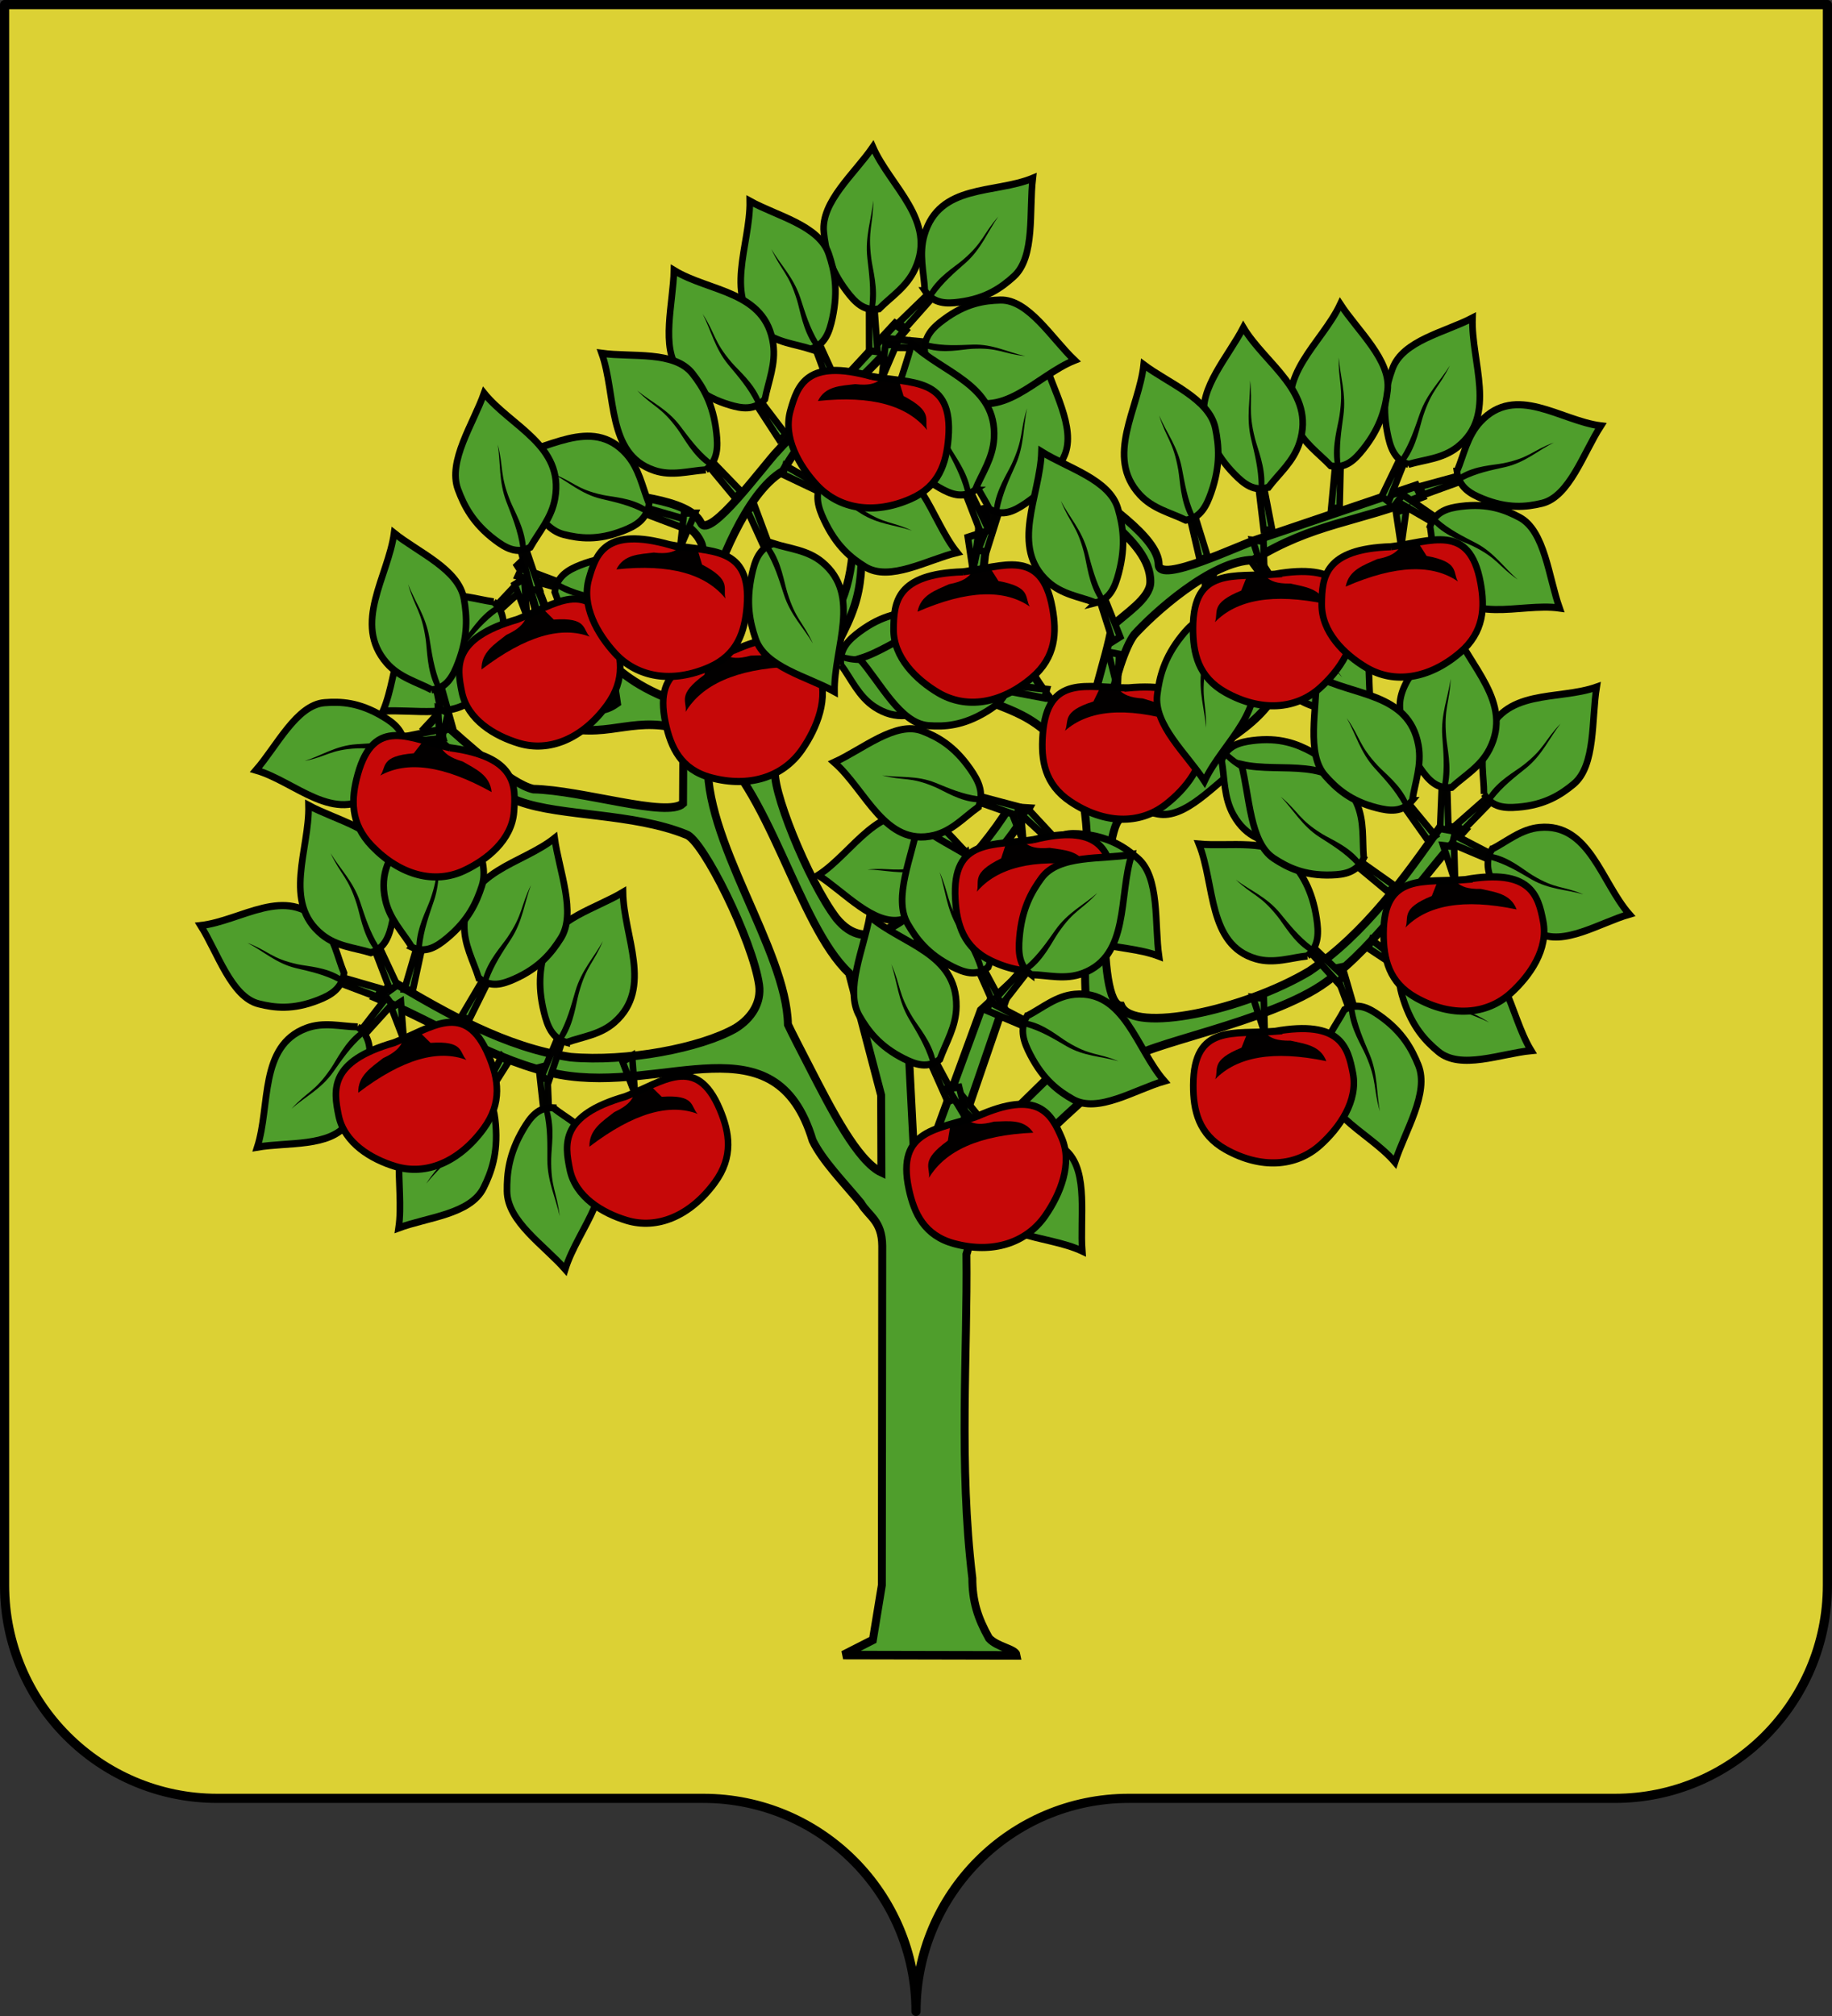
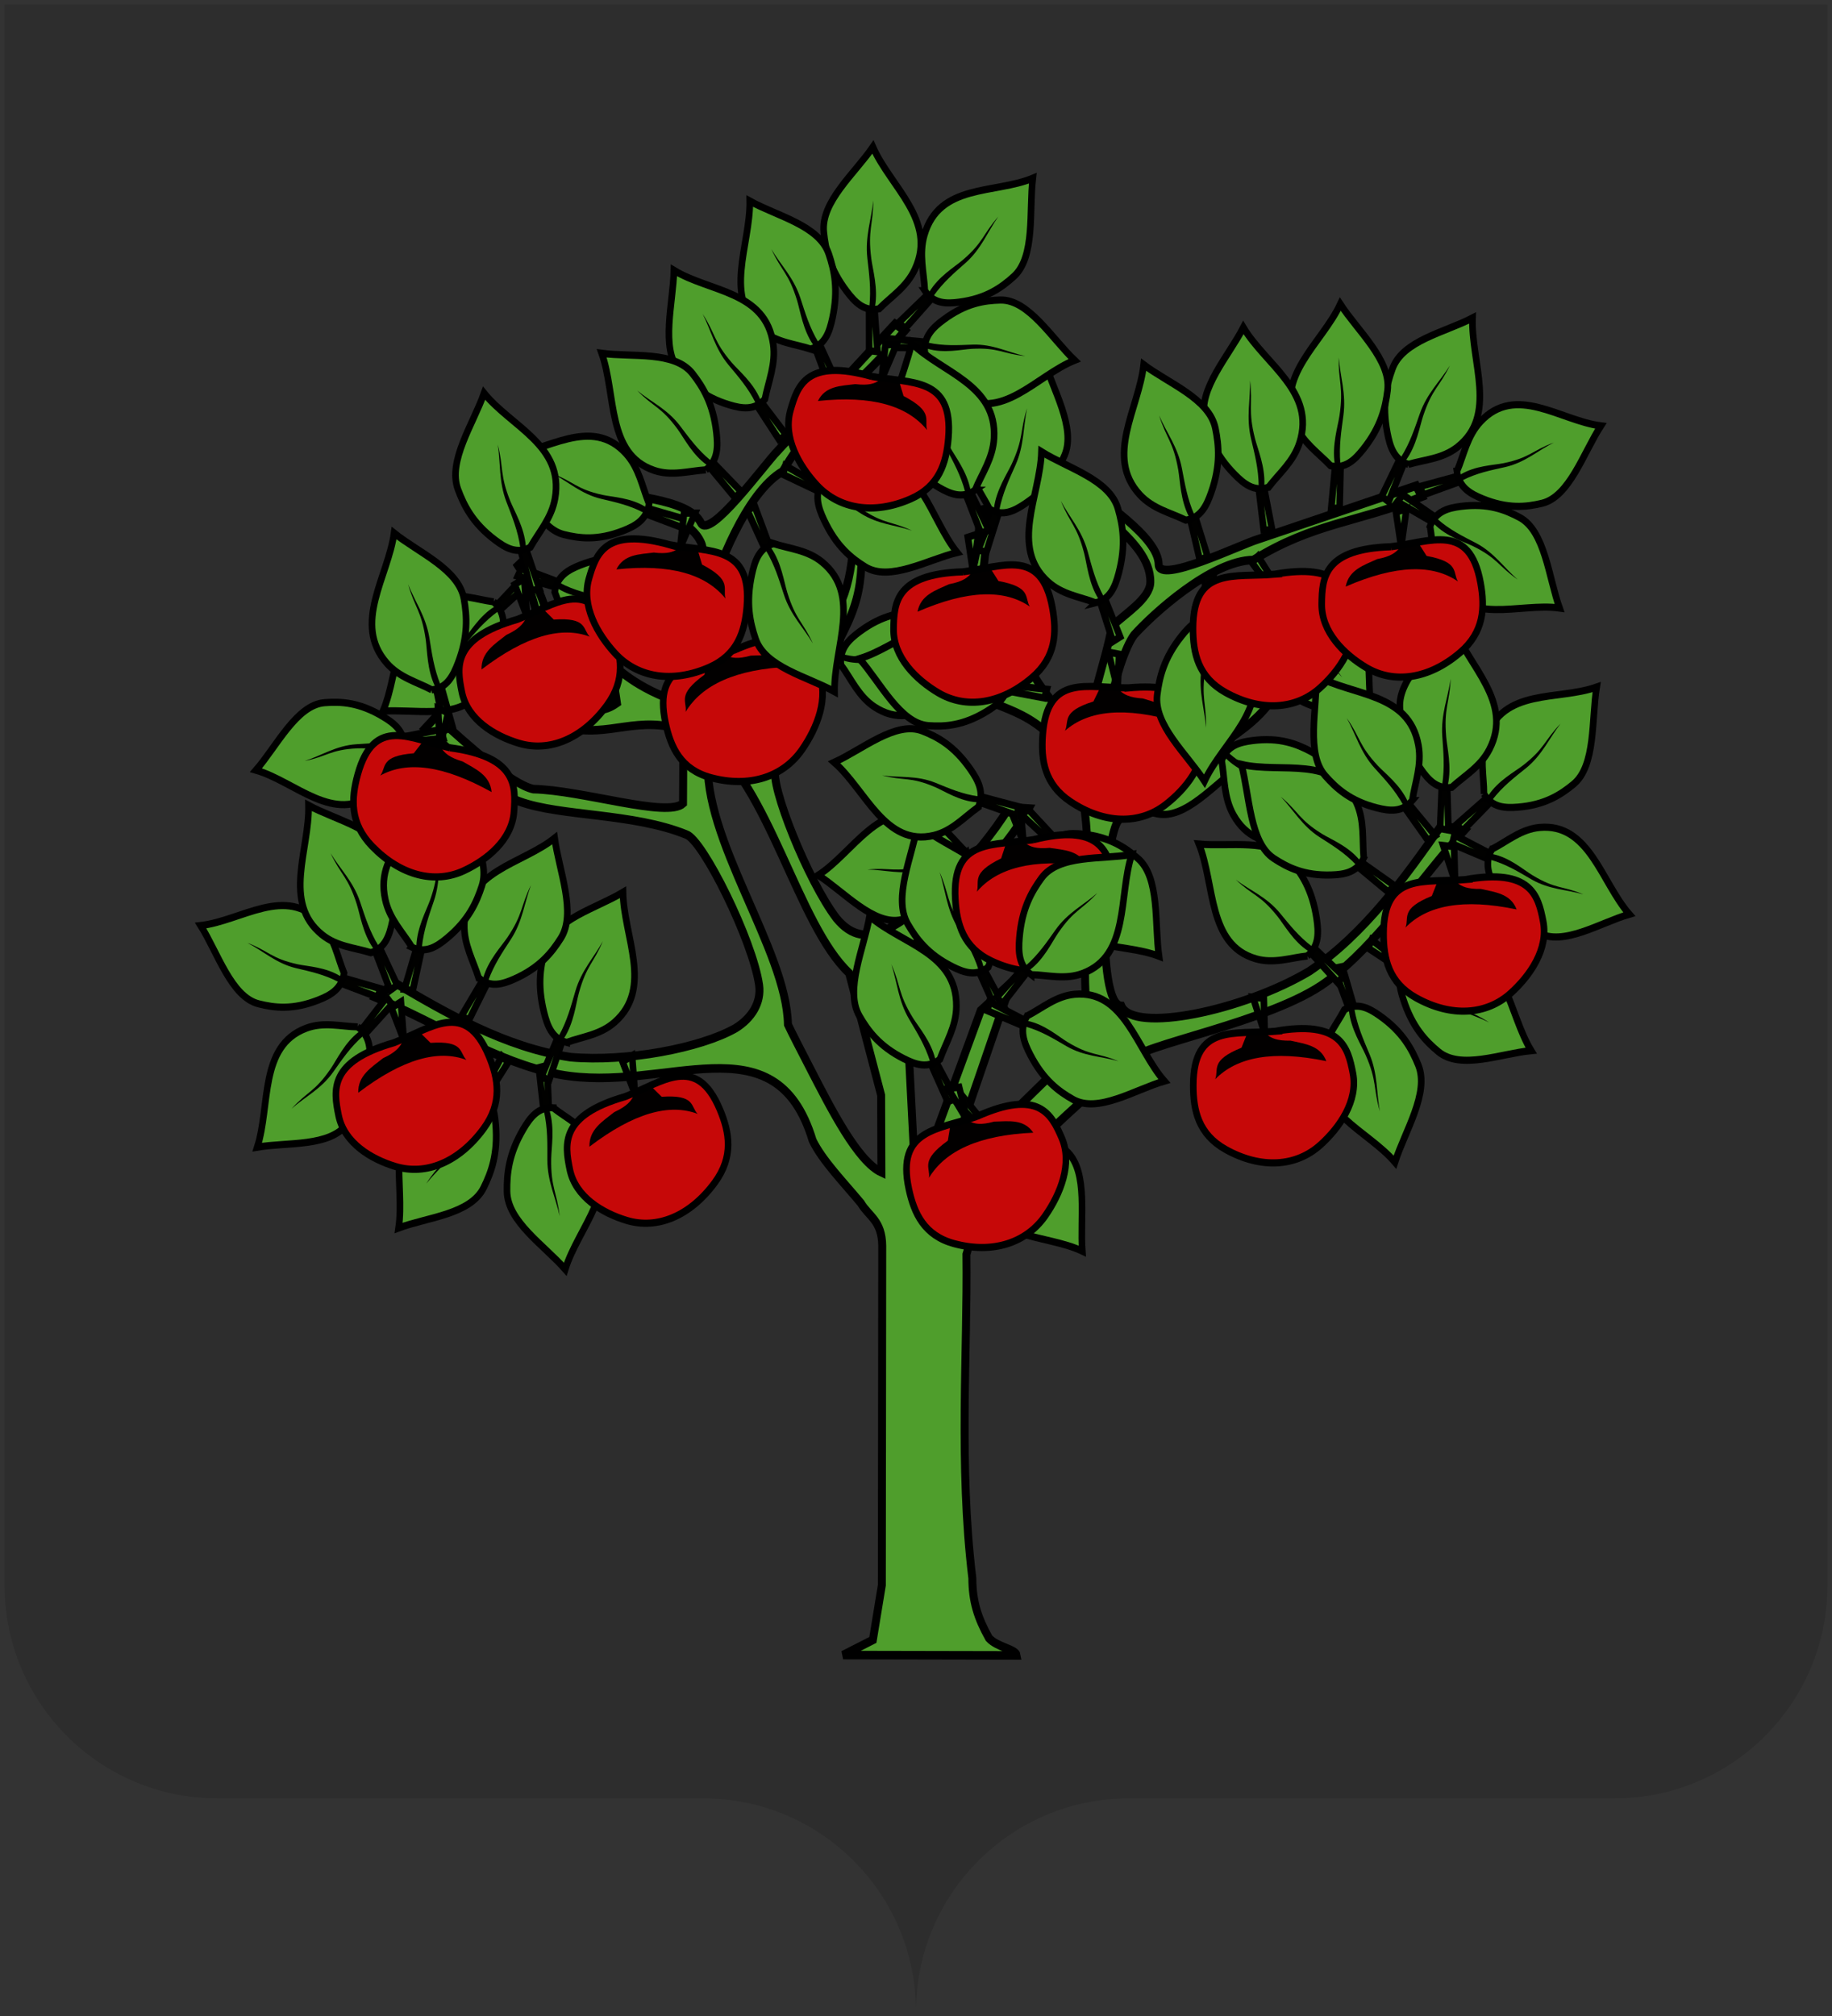
<svg xmlns="http://www.w3.org/2000/svg" xmlns:xlink="http://www.w3.org/1999/xlink" width="600" height="660" version="1.0">
  <rect width="100%" height="100%" fill="#333333" stroke="none" />
  <desc>Flag of Canton of Valais (Wallis)</desc>
  <defs>
    <linearGradient id="b">
      <stop offset="0" style="stop-color:#fcef3c;stop-opacity:1" />
      <stop offset="1" style="stop-color:#fcef3c;stop-opacity:1" />
    </linearGradient>
    <linearGradient id="a">
      <stop offset="0" style="stop-color:#e20909;stop-opacity:1" />
      <stop offset="1" style="stop-color:#e20909;stop-opacity:0" />
    </linearGradient>
    <linearGradient xlink:href="#a" id="d" x1="252.865" x2="352.865" y1="396.698" y2="396.698" gradientUnits="userSpaceOnUse" />
    <linearGradient xlink:href="#a" id="f" x1="252.865" x2="352.865" y1="396.698" y2="396.698" gradientTransform="translate(2178.06 125.822)" gradientUnits="userSpaceOnUse" />
    <linearGradient xlink:href="#b" id="e" x1="-2128.06" x2="-2105.659" y1="-65.366" y2="-43.992" gradientTransform="translate(2178.06 125.822)" gradientUnits="userSpaceOnUse" spreadMethod="pad" />
    <linearGradient xlink:href="#a" id="g" x1="252.865" x2="352.865" y1="396.698" y2="396.698" gradientTransform="translate(2178.06 125.822)" gradientUnits="userSpaceOnUse" />
    <linearGradient id="c">
      <stop offset="0" style="stop-color:white;stop-opacity:.314" />
      <stop offset=".19" style="stop-color:white;stop-opacity:.251" />
      <stop offset=".6" style="stop-color:#6b6b6b;stop-opacity:.125" />
      <stop offset="1" style="stop-color:black;stop-opacity:.125" />
    </linearGradient>
    <radialGradient xlink:href="#c" id="j" cx="285.186" cy="200.448" r="300" fx="285.186" fy="200.448" gradientTransform="matrix(1.551 0 0 1.35 -1056.644 -52.651)" gradientUnits="userSpaceOnUse" />
  </defs>
  <g style="display:inline">
    <g style="fill:#fcef3c;stroke:none">
-       <path d="M375 860.862c0-38.504 31.203-69.753 69.65-69.753h159.2c38.447 0 69.65-31.25 69.65-69.754V203.862h-597v517.493c0 38.504 31.203 69.754 69.65 69.754h159.2c38.447 0 69.65 31.25 69.65 69.753" style="fill:#fcef3c;stroke:none;display:inline" transform="translate(-75 -202.362)" />
-     </g>
+       </g>
  </g>
  <g style="display:inline">
    <g transform="matrix(.866 0 0 .935 -349.215 65.298)">
      <path d="M709.477 303.947c8.133 14.65 18.127 32.824 27.102 36.674l-.094-26.98-12.108-42.766c-19.523-17.033-30.297-66.083-54.161-81.88-21.366-9.798-31.347-2.17-47.006-3.233-17.41-12.715-12.259-41.201-24.057-57.582l1.98-1.764c14.272 19.407 15.801 62.665 35.435 49.884-4.393-29.044-9.578-5.954 36.582 3.113-6.327-12.986-6.538-25.693-10.468-38.82 2.248-5.99 8.25-15.248 5.739-20.378-7.007-14.316-38.158-10.933-41.789-18.684 12.561 2.079 37.065 3.11 41.69 11.687 3.26 6.047 23.859-20.236 29.018-25.162l44.414-44.493 3.683 2.409c-17.102 19.097-32.182 27.186-46.14 49.195-14.136 7.589-25.075 34.984-27.766 44.17-2.102 10.474 6.795 46.841 17.216 52.155 7.678-1.512 19.82-32.81 30.985-47.659 5.607-8.14 9.255-29.637 2.616-44.598l5.913-.722c-.645 14.655 3.363 29.354-1.934 43.966-5.478 15.514-23.294 36.136-29.764 56.676-2.329 5.76 12.258 39.423 23.01 52.519 5.726 6.504 11.894 6.984 18.62 4.104 13.652-5.979 35.02-25.212 46.721-42.95l7.37.436c-13.606 22.833-50.243 49.086-46.968 55.978l3.447 62.298 1.075 13.916 24.327-61.492 11.63-9.937-19.182 51.742-3.48 14.852 53.044-48.083c-7.657-23.176 5.571-71.621-8.231-96.692-14.376-18.597-26.757-16.474-40.133-24.686-9.517-19.344 8.27-42.183 5.426-62.169l2.571-.643c3.632 23.815-15.096 62.838 8.227 60.634 9.593-27.765-5.72-9.72 30.956 19.74.425-14.44 6.137-25.792 8.75-39.243 4.772-4.261 14.386-9.675 14.544-15.384.44-15.933-28.72-27.399-28.338-35.95 10.16 7.673 31.385 19.962 31.498 29.706.08 6.87 30.527-6.846 37.383-8.815l59.994-18.788 2.144 3.843c-24.014 8.976-41.125 9.139-63.706 22.152-16.043.16-38.45 19.345-45.098 26.231-6.724 8.302-15.727 44.643-8.965 54.187 7.503 2.226 32.788-19.858 49.57-27.826 8.745-4.608 21.956-21.953 23.021-38.286l5.573 2.104c-7.375 12.681-10.65 27.56-22.124 38.044-12.055 11.198-37.408 21.19-52.674 36.38-6.135 5.207-8.867 65.038.76 65.31 4.456 9.726 46.156 1.628 71.145-12.182 21.182-13.292 36.446-33.32 50.107-51.3l8.223 2.215c-17.334 17.631-32.098 39.367-52.005 52.891-20.752 14.145-71.738 22.22-73.887 27.362-.989-.072-20.136 14.932-39.11 32.3-7.564 6.925-17.995 17.857-20.985 20.037-4.536 3.394.538 9.06-2.067 15.671.457 33.88-2.965 73.626 2.234 113.376.01 7.984 1.971 13.832 6.296 20.986 3.142 3.212 10.122 3.828 10.486 6.042l-65.646-.124 11.244-5.297 3.395-19.161.15-118.8c-.095-8.884-5.13-10.357-8.068-14.976-6.62-7.382-14.62-14.967-18.258-21.955-14.129-43.266-55.552-16.221-95.748-23.084-23.705-4.155-46.094-17.91-69.14-26.866l6.588-5.397c19.84 10.783 41.983 22.775 66.755 26.194 21.037 1.722 49.118-3.154 62.36-10.135 6.197-3.523 9.823-9.044 8.955-15.043-2.387-15.633-21.315-50.99-27.574-52.794-20.157-7.579-47.378-6.277-62.968-11.536-14.768-4.846-23.864-17.067-35.797-25.6l4.217-4.208c12.403 10.321 28.207 23.655 36.714 25.453 18.575.373 50.698 10.123 56.625 5.012l.114-19.727 9.352 3.602c-2.288 28.527 29.67 67.265 30.211 93.541 1.345 2.692 4.604 8.527 8.234 15.063z" style="fill:#5ab532;fill-opacity:1;fill-rule:evenodd;stroke:#000;stroke-width:3;stroke-linecap:butt;stroke-linejoin:miter;stroke-miterlimit:4;stroke-opacity:1;stroke-dasharray:none" />
      <g transform="rotate(-18.752 424.203 -1063.344)">
        <use xlink:href="#h" width="600" height="660" style="display:inline" transform="translate(162.066 -118.53)" />
        <use xlink:href="#h" width="600" height="660" style="display:inline" transform="scale(1 -1)rotate(40 870.9 47.056)" />
        <use xlink:href="#i" width="600" height="660" transform="translate(-15.076 171.336)" />
        <use xlink:href="#h" width="600" height="660" style="display:inline" transform="rotate(95 111.672 293.119)" />
        <use xlink:href="#h" width="600" height="660" style="display:inline" transform="rotate(-59.528 54.595 99.319)" />
        <use xlink:href="#i" width="600" height="660" transform="matrix(-1 0 0 1 474.894 36.587)" />
        <g id="h" style="display:inline">
          <path d="M771.176 243.758c-.546-6.453.454-13.01-2.581-19.36-8.147-17.045-28.354-10.412-43.413-13.837 3.053 11.08 2.916 27.392 11.973 33.021 5.137 3.193 11.428 6.219 21.76 5.984 4.77-.108 9.638-.735 12.261-5.808z" style="fill:#5ab532;fill-opacity:1;stroke:#000;stroke-width:2.5;stroke-miterlimit:4;stroke-opacity:1;stroke-dasharray:none" transform="translate(-672.527 -8.61)" />
          <path d="M769.565 244.411c-4.245-4.887-10.704-7.292-14.024-9.225-8.82-5.137-8.827-7.892-15.548-13.174 4.73 4.6 7.961 10.28 14.5 14.248 4.783 2.903 9.372 5.488 13.778 9.856z" style="opacity:.99;fill:#000;fill-opacity:1;stroke:none" transform="translate(-672.527 -8.61)" />
          <path d="m770.031 247.625 10.348 8.106 2.263-2.262-11.317-7.55z" style="opacity:.99;fill:#5ab532;fill-opacity:1;stroke:#000;stroke-width:2.5;stroke-miterlimit:4;stroke-opacity:1;stroke-dasharray:none" transform="translate(-672.527 -8.61)" />
        </g>
        <use xlink:href="#h" width="600" height="660" style="display:inline" transform="rotate(-75 152.103 240.115)" />
        <use xlink:href="#h" width="600" height="660" style="display:inline" transform="scale(-1 1)rotate(5 -229.363 -2561.31)" />
        <use xlink:href="#h" width="600" height="660" style="display:inline" transform="rotate(-150.42 220.593 272.677)" />
        <use xlink:href="#h" width="600" height="660" style="display:inline" transform="rotate(-65 113.393 245.805)" />
        <use xlink:href="#h" width="600" height="660" style="display:inline" transform="rotate(-25 297.783 -280.451)" />
        <use xlink:href="#h" width="600" height="660" style="display:inline" transform="scale(-1 1)rotate(60 -2.939 52.216)" />
        <use xlink:href="#h" width="600" height="660" style="display:inline" transform="scale(-1 1)rotate(20 -12.747 -401.718)" />
        <use xlink:href="#h" width="600" height="660" style="display:inline" transform="rotate(180 157.826 184.774)" />
        <use xlink:href="#h" width="600" height="660" style="display:inline" transform="rotate(55 269.8 285.975)" />
        <use xlink:href="#h" width="600" height="660" style="display:inline" transform="rotate(45 78.513 531.513)" />
        <use xlink:href="#h" width="600" height="660" style="display:inline" transform="scale(-1 1)rotate(50 57.58 -85.919)" />
        <g id="i">
          <g style="display:inline">
            <path d="M803.477 259.419c-25.28-1.683-26.97 8.249-27.98 17.416-1.085 9.827 6.792 18.458 14.666 23.833 9.855 6.728 23.152 6.287 35.75-1.833 9.776-6.301 10.96-14.837 10.083-23.63-2.145-21.52-17.332-16.042-32.52-15.786z" style="fill:#e20909;fill-opacity:1;stroke:#000;stroke-width:2.5;stroke-miterlimit:4;stroke-opacity:1;stroke-dasharray:none" transform="translate(-603.028 -120.47)" />
            <path d="M785.1 271.67c1.748-5.744 7.527-6.785 12.778-8.441 5.151-.393 7.206-1.607 8.67-2.966l7.53-.913 2.509 4.563c12.4 3.347 9.16 6.693 10.952 10.04-8.852-6.938-22.638-8.119-42.438-2.282" style="opacity:.99;fill:#000;fill-opacity:1;stroke:none" transform="translate(-603.028 -120.47)" />
          </g>
          <path d="m-66.767 297.666-.814-12.213 4.07-.814z" style="fill:#5ab532;fill-opacity:1;stroke:#000;stroke-width:2.5;stroke-miterlimit:4;stroke-opacity:1;stroke-dasharray:none" transform="translate(271.079 -158.38)" />
        </g>
        <use xlink:href="#i" width="600" height="660" transform="matrix(-1 0 0 1 509.582 220.667)" />
        <use xlink:href="#i" width="600" height="660" transform="translate(-91.799 125.35)" />
        <use xlink:href="#h" width="600" height="660" style="display:inline" transform="rotate(45 122.116 552.558)" />
      </g>
      <use xlink:href="#h" width="600" height="660" style="display:inline" transform="rotate(-173.159 448.993 209.883)" />
      <use xlink:href="#i" width="600" height="660" transform="scale(-1 1)rotate(9.283 -821.684 -5943.37)" />
      <use xlink:href="#h" width="600" height="660" style="display:inline" transform="rotate(146.842 420.708 291.706)" />
      <use xlink:href="#h" width="600" height="660" style="display:inline" transform="scale(1 -1)rotate(-51.842 -24.816 -682.792)" />
      <use xlink:href="#h" width="600" height="660" style="display:inline" transform="scale(1 -1)rotate(78.158 616.198 424.994)" />
      <use xlink:href="#i" width="600" height="660" transform="rotate(10.824 523.602 2537.981)" />
      <g style="display:inline">
        <path d="M771.176 243.758c-.546-6.453.454-13.01-2.581-19.36-8.147-17.045-28.354-10.412-43.413-13.837 3.053 11.08 2.916 27.392 11.973 33.021 5.137 3.193 11.428 6.219 21.76 5.984 4.77-.108 9.638-.735 12.261-5.808z" style="fill:#5ab532;fill-opacity:1;stroke:#000;stroke-width:2.5;stroke-miterlimit:4;stroke-opacity:1;stroke-dasharray:none" transform="scale(-1 1)rotate(33.158 224.207 -2424.788)" />
        <path d="M769.565 244.411c-4.245-4.887-10.704-7.292-14.024-9.225-8.82-5.137-8.827-7.892-15.548-13.174 4.73 4.6 7.961 10.28 14.5 14.248 4.783 2.903 9.372 5.488 13.778 9.856z" style="opacity:.99;fill:#000;fill-opacity:1;stroke:none" transform="scale(-1 1)rotate(33.158 224.207 -2424.788)" />
        <path d="m770.031 247.625 10.348 8.106 2.263-2.262-11.317-7.55z" style="opacity:.99;fill:#5ab532;fill-opacity:1;stroke:#000;stroke-width:2.5;stroke-miterlimit:4;stroke-opacity:1;stroke-dasharray:none" transform="scale(-1 1)rotate(33.158 224.207 -2424.788)" />
      </g>
      <use xlink:href="#h" width="600" height="660" style="display:inline" transform="scale(-1 1)rotate(-41.841 -414.176 1409.782)" />
      <use xlink:href="#h" width="600" height="660" style="display:inline" transform="rotate(-28.158 308.39 -1165.573)" />
      <use xlink:href="#h" width="600" height="660" style="display:inline" transform="scale(-1 1)rotate(-61.842 -421.671 845.507)" />
      <use xlink:href="#h" width="600" height="660" style="display:inline" transform="rotate(146.842 452.836 241.818)" />
      <use xlink:href="#h" width="600" height="660" style="display:inline" transform="scale(-1 1)rotate(75.364 -298.684 -404.957)" />
      <use xlink:href="#h" width="600" height="660" style="display:inline" transform="scale(-1 1)rotate(8.158 1097.486 -5837.86)" />
      <use xlink:href="#h" width="600" height="660" style="display:inline" transform="rotate(29.228 691.01 1459.647)" />
      <use xlink:href="#h" width="600" height="660" style="display:inline" transform="scale(1 -1)rotate(-27.77 -536.334 -903.888)" />
      <use xlink:href="#h" width="600" height="660" style="display:inline" transform="rotate(51.842 619.67 792.072)" />
      <use xlink:href="#h" width="600" height="660" style="display:inline" transform="scale(-1 1)rotate(78.158 -193.078 -354.042)" />
      <use xlink:href="#h" width="600" height="660" style="display:inline" transform="rotate(16.841 953.675 2158.446)" />
      <use xlink:href="#h" width="600" height="660" style="display:inline" transform="scale(1 -1)rotate(-81.842 194.18 -259.428)" />
      <g style="display:inline">
        <path d="M803.477 259.419c-25.28-1.683-26.97 8.249-27.98 17.416-1.085 9.827 6.792 18.458 14.666 23.833 9.855 6.728 23.152 6.287 35.75-1.833 9.776-6.301 10.96-14.837 10.083-23.63-2.145-21.52-17.332-16.042-32.52-15.786z" style="fill:#e20909;fill-opacity:1;stroke:#000;stroke-width:2.5;stroke-miterlimit:4;stroke-opacity:1;stroke-dasharray:none" transform="scale(-1 1)rotate(-10.91 -238.013 7435.036)" />
        <path d="M785.1 271.67c1.748-5.744 7.527-6.785 12.778-8.441 5.151-.393 7.206-1.607 8.67-2.966l7.53-.913 2.509 4.563c12.4 3.347 9.16 6.693 10.952 10.04-8.852-6.938-22.638-8.119-42.438-2.282" style="opacity:.99;fill:#000;fill-opacity:1;stroke:none" transform="scale(-1 1)rotate(-10.91 -238.013 7435.036)" />
      </g>
      <path d="m-66.767 297.666-.814-12.213 4.07-.814z" style="fill:#5ab532;fill-opacity:1;stroke:#000;stroke-width:2.5;stroke-miterlimit:4;stroke-opacity:1;stroke-dasharray:none" transform="scale(-1 1)rotate(-10.91 -873.542 2877.483)" />
      <use xlink:href="#i" width="600" height="660" transform="rotate(10.757 875.554 2928.266)" />
      <use xlink:href="#i" width="600" height="660" transform="scale(-1 1)rotate(1.143 -1922.594 -51486.4)" />
      <use xlink:href="#h" width="600" height="660" style="display:inline" transform="rotate(-145.497 512.713 133.173)" />
      <use xlink:href="#i" width="600" height="660" transform="scale(-1 1)rotate(5.497 -1929.01 -11093.978)" />
      <use xlink:href="#h" width="600" height="660" style="display:inline" transform="rotate(174.503 482.888 234.19)" />
      <use xlink:href="#h" width="600" height="660" style="display:inline" transform="scale(1 -1)rotate(-79.503 197.579 -495.22)" />
      <use xlink:href="#h" width="600" height="660" style="display:inline" transform="scale(1 -1)rotate(50.497 885.75 853.801)" />
      <use xlink:href="#i" width="600" height="660" transform="rotate(-5.497 394.75 -5769.906)" />
      <path d="M964.484 208.18c-.075-6.477-1.698-12.908.715-19.519 6.477-17.747 27.226-13.08 41.887-17.933-1.977 11.323-.278 27.546-8.754 34.017-4.808 3.67-10.78 7.285-21.087 8.041-4.758.35-9.664.19-12.761-4.607z" style="fill:#5ab532;fill-opacity:1;stroke:#000;stroke-width:2.5;stroke-miterlimit:4;stroke-opacity:1;stroke-dasharray:none" />
      <path d="M966.15 208.675c3.757-5.272 9.956-8.284 13.076-10.527 8.288-5.958 8.03-8.701 14.214-14.602-4.267 5.031-6.94 10.994-13.068 15.57-4.483 3.349-8.803 6.362-12.77 11.132z" style="opacity:.99;fill:#000;fill-opacity:1;stroke:none" />
      <path d="m965.994 211.918-9.524 9.06-2.47-2.035 10.543-8.598z" style="opacity:.99;fill:#5ab532;fill-opacity:1;stroke:#000;stroke-width:2.5;stroke-miterlimit:4;stroke-opacity:1;stroke-dasharray:none" />
      <use xlink:href="#h" width="600" height="660" style="display:inline" transform="scale(-1 1)rotate(-69.503 -395.588 995.904)" />
      <use xlink:href="#h" width="600" height="660" style="display:inline" transform="rotate(-.497 -14.645 -94339.364)" />
      <use xlink:href="#h" width="600" height="660" style="display:inline" transform="scale(-1 1)rotate(-89.503 -444.932 683.794)" />
      <use xlink:href="#h" width="600" height="660" style="display:inline" transform="rotate(174.503 524.265 195.08)" />
      <use xlink:href="#h" width="600" height="660" style="display:inline" transform="scale(-1 1)rotate(-59.503 -441.118 1163.943)" />
      <use xlink:href="#h" width="600" height="660" style="display:inline" transform="scale(-1 1)rotate(-19.503 -834.935 3228.42)" />
      <use xlink:href="#h" width="600" height="660" style="display:inline" transform="rotate(54.503 553.91 1049.16)" />
      <use xlink:href="#h" width="600" height="660" style="display:inline" transform="rotate(14.503 614.92 3518.41)" />
      <use xlink:href="#h" width="600" height="660" style="display:inline" transform="rotate(79.503 602.86 667.26)" />
      <use xlink:href="#h" width="600" height="660" style="display:inline" transform="scale(-1 1)rotate(50.497 -253.479 -901.47)" />
      <use xlink:href="#h" width="600" height="660" style="display:inline" transform="rotate(44.503 655.077 1126.486)" />
      <use xlink:href="#h" width="600" height="660" style="display:inline" transform="scale(-1 1)rotate(70.497 -289.612 -498.68)" />
      <g style="display:inline">
        <path d="M803.477 259.419c-25.28-1.683-26.97 8.249-27.98 17.416-1.085 9.827 6.792 18.458 14.666 23.833 9.855 6.728 23.152 6.287 35.75-1.833 9.776-6.301 10.96-14.837 10.083-23.63-2.145-21.52-17.332-16.042-32.52-15.786z" style="fill:#e20909;fill-opacity:1;stroke:#000;stroke-width:2.5;stroke-miterlimit:4;stroke-opacity:1;stroke-dasharray:none" transform="scale(-1 1)rotate(5.497 1294.229 -17393.353)" />
-         <path d="M785.1 271.67c1.748-5.744 7.527-6.785 12.778-8.441 5.151-.393 7.206-1.607 8.67-2.966l7.53-.913 2.509 4.563c12.4 3.347 9.16 6.693 10.952 10.04-8.852-6.938-22.638-8.119-42.438-2.282" style="opacity:.99;fill:#000;fill-opacity:1;stroke:none" transform="scale(-1 1)rotate(5.497 1294.229 -17393.353)" />
      </g>
-       <path d="m-66.767 297.666-.814-12.213 4.07-.814z" style="fill:#5ab532;fill-opacity:1;stroke:#000;stroke-width:2.5;stroke-miterlimit:4;stroke-opacity:1;stroke-dasharray:none" transform="scale(-1 1)rotate(5.497 1252.008 -8270.23)" />
      <use xlink:href="#i" width="600" height="660" transform="rotate(-5.497 384.156 -7460.69)" />
      <use xlink:href="#i" width="600" height="660" transform="scale(-1 1)rotate(5.497 -1411.69 -11870.083)" />
      <use xlink:href="#h" width="600" height="660" style="display:inline" transform="rotate(96.322 429.69 564.212)" />
      <use xlink:href="#h" width="600" height="660" style="display:inline" transform="scale(-1 1)rotate(-59.503 -302.098 1039.326)" />
    </g>
  </g>
  <g style="display:inline">
    <path d="M76.5 203.862v517.491c0 38.505 31.203 69.755 69.65 69.755h159.2c38.447 0 69.65 31.25 69.65 69.754 0-38.504 31.203-69.754 69.65-69.754h159.2c38.447 0 69.65-31.25 69.65-69.755v-517.49z" style="fill:url(#j);fill-opacity:1;fill-rule:evenodd;stroke:none;display:inline" transform="translate(-75 -202.362)" />
  </g>
  <g style="display:inline">
-     <path d="M375 860.862c0-38.504 31.203-69.753 69.65-69.753h159.2c38.447 0 69.65-31.25 69.65-69.754V203.862h-597v517.493c0 38.504 31.203 69.754 69.65 69.754h159.2c38.447 0 69.65 31.25 69.65 69.753" style="fill:none;stroke:#000;stroke-width:3;stroke-linecap:round;stroke-linejoin:round;stroke-miterlimit:4;stroke-opacity:1;stroke-dasharray:none;stroke-dashoffset:0;display:inline" transform="translate(-75 -202.362)" />
-   </g>
+     </g>
</svg>